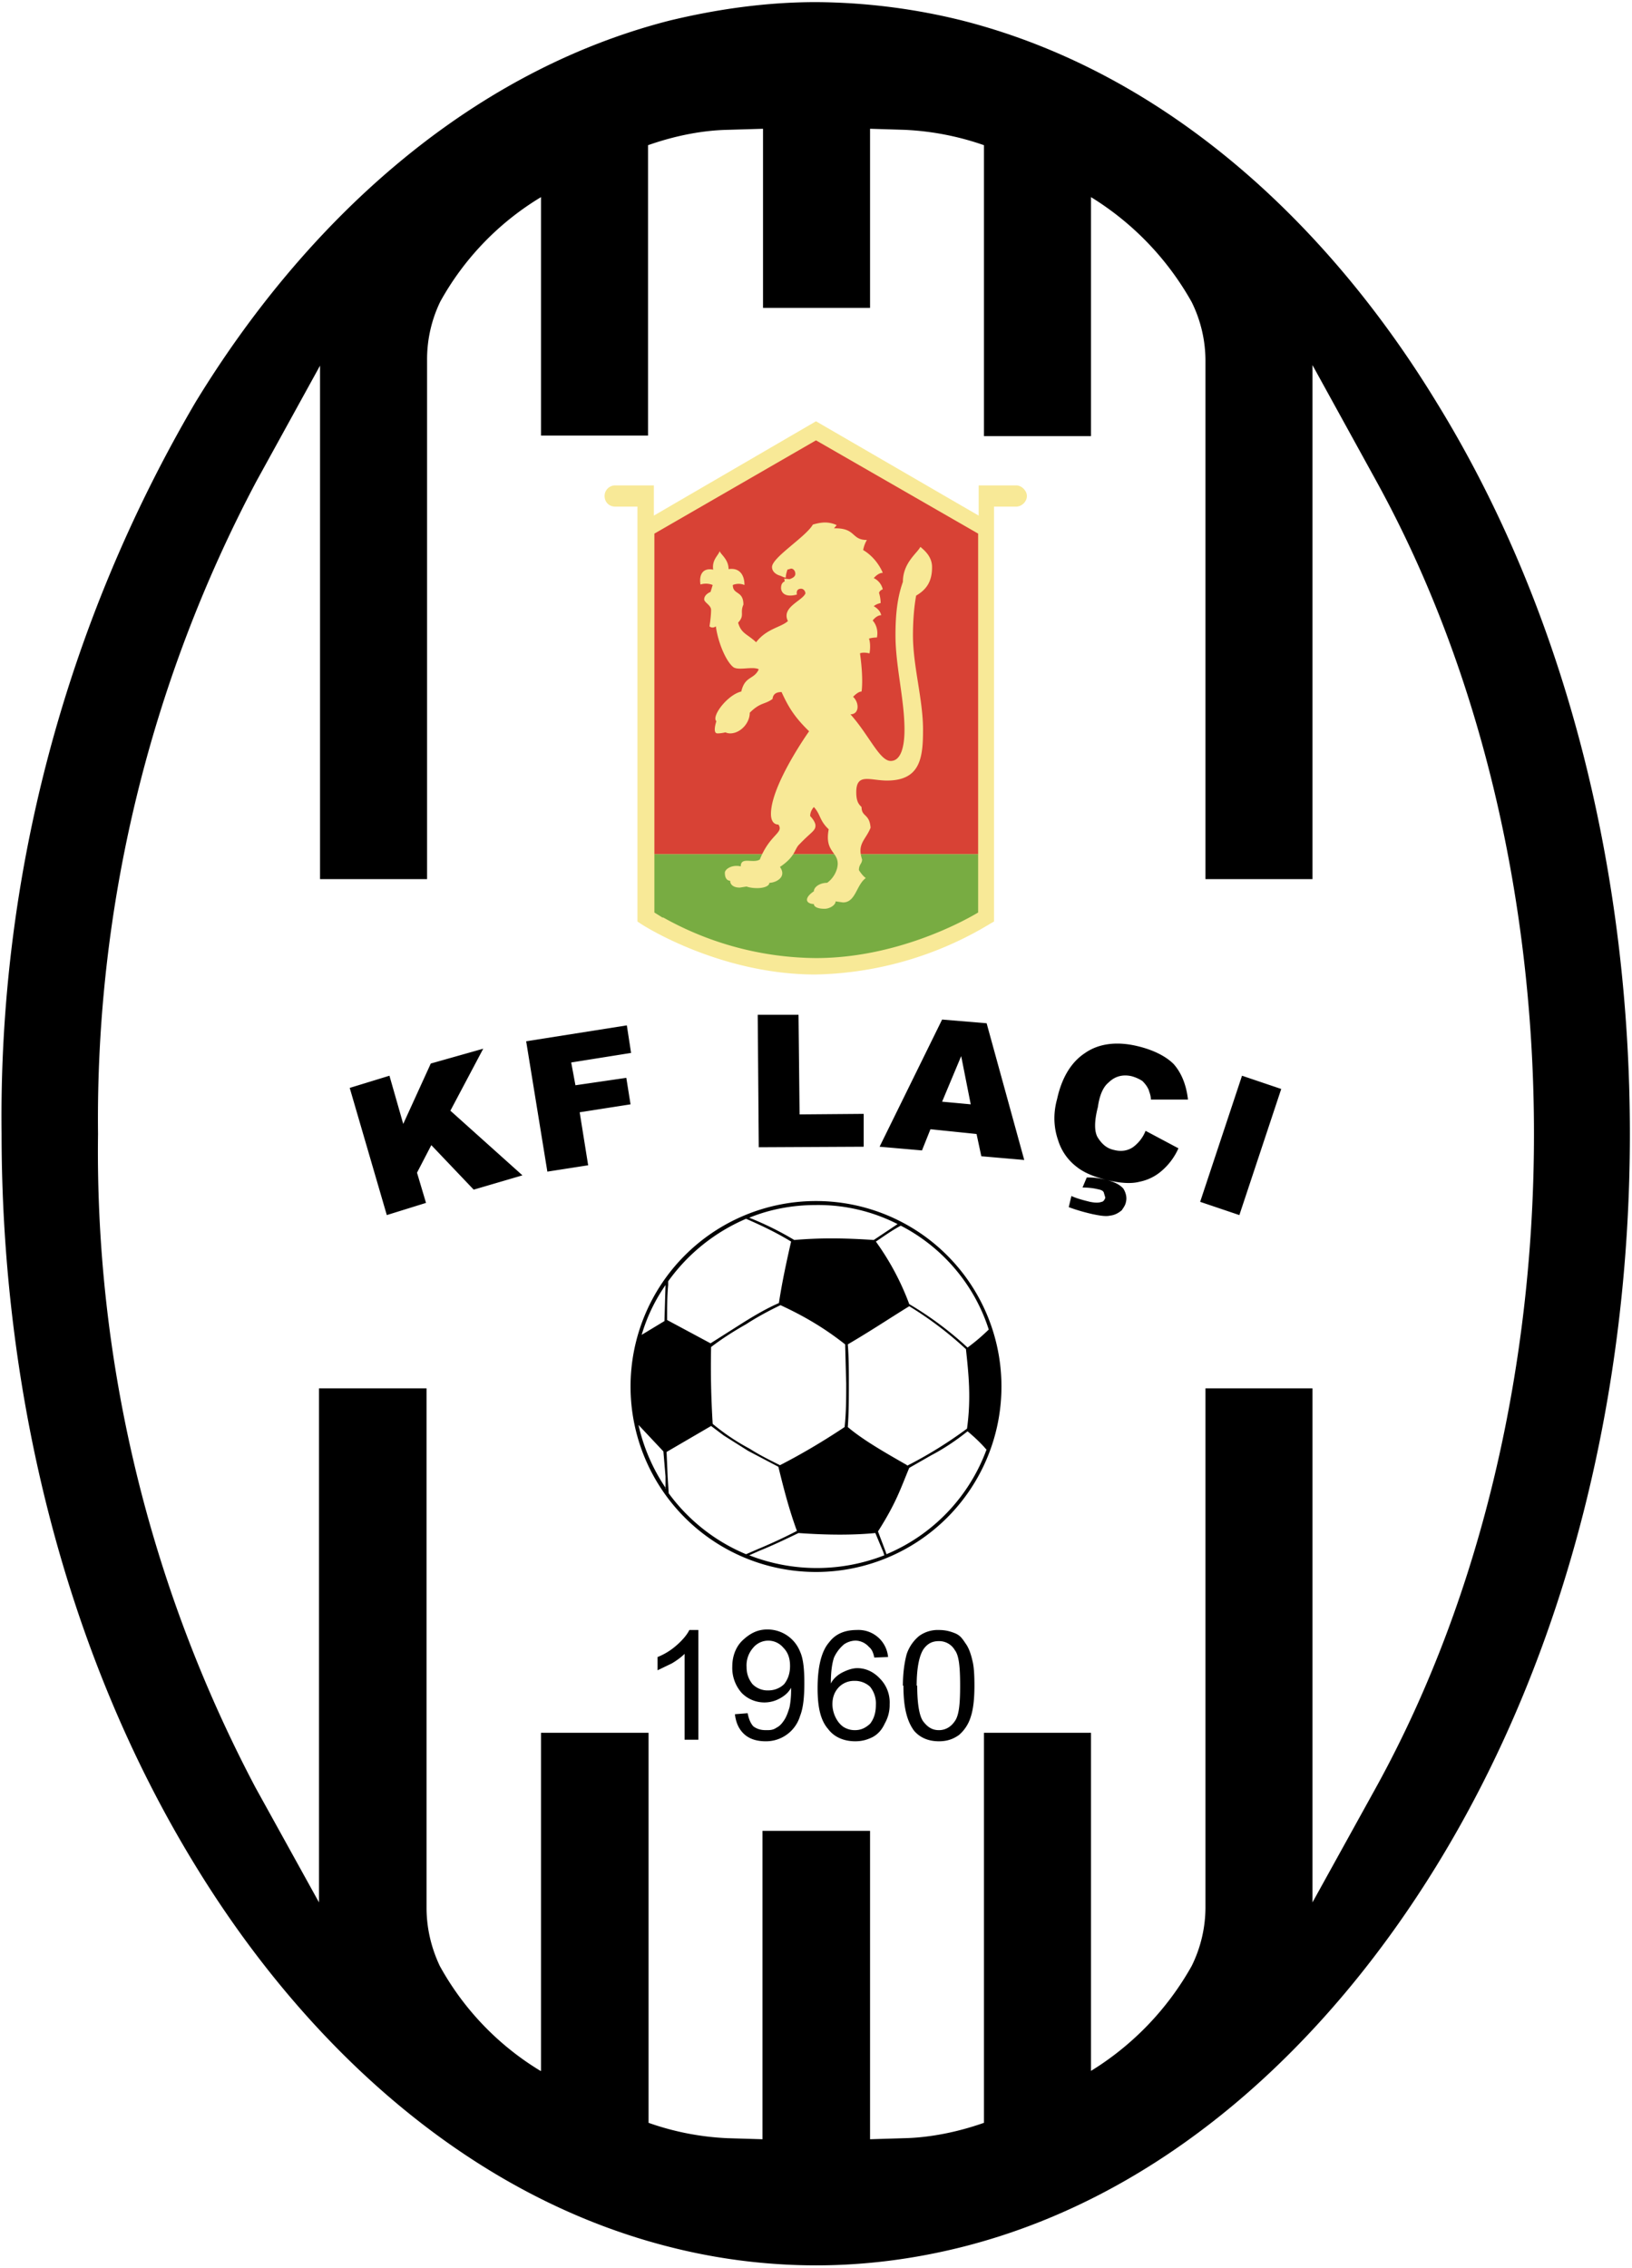
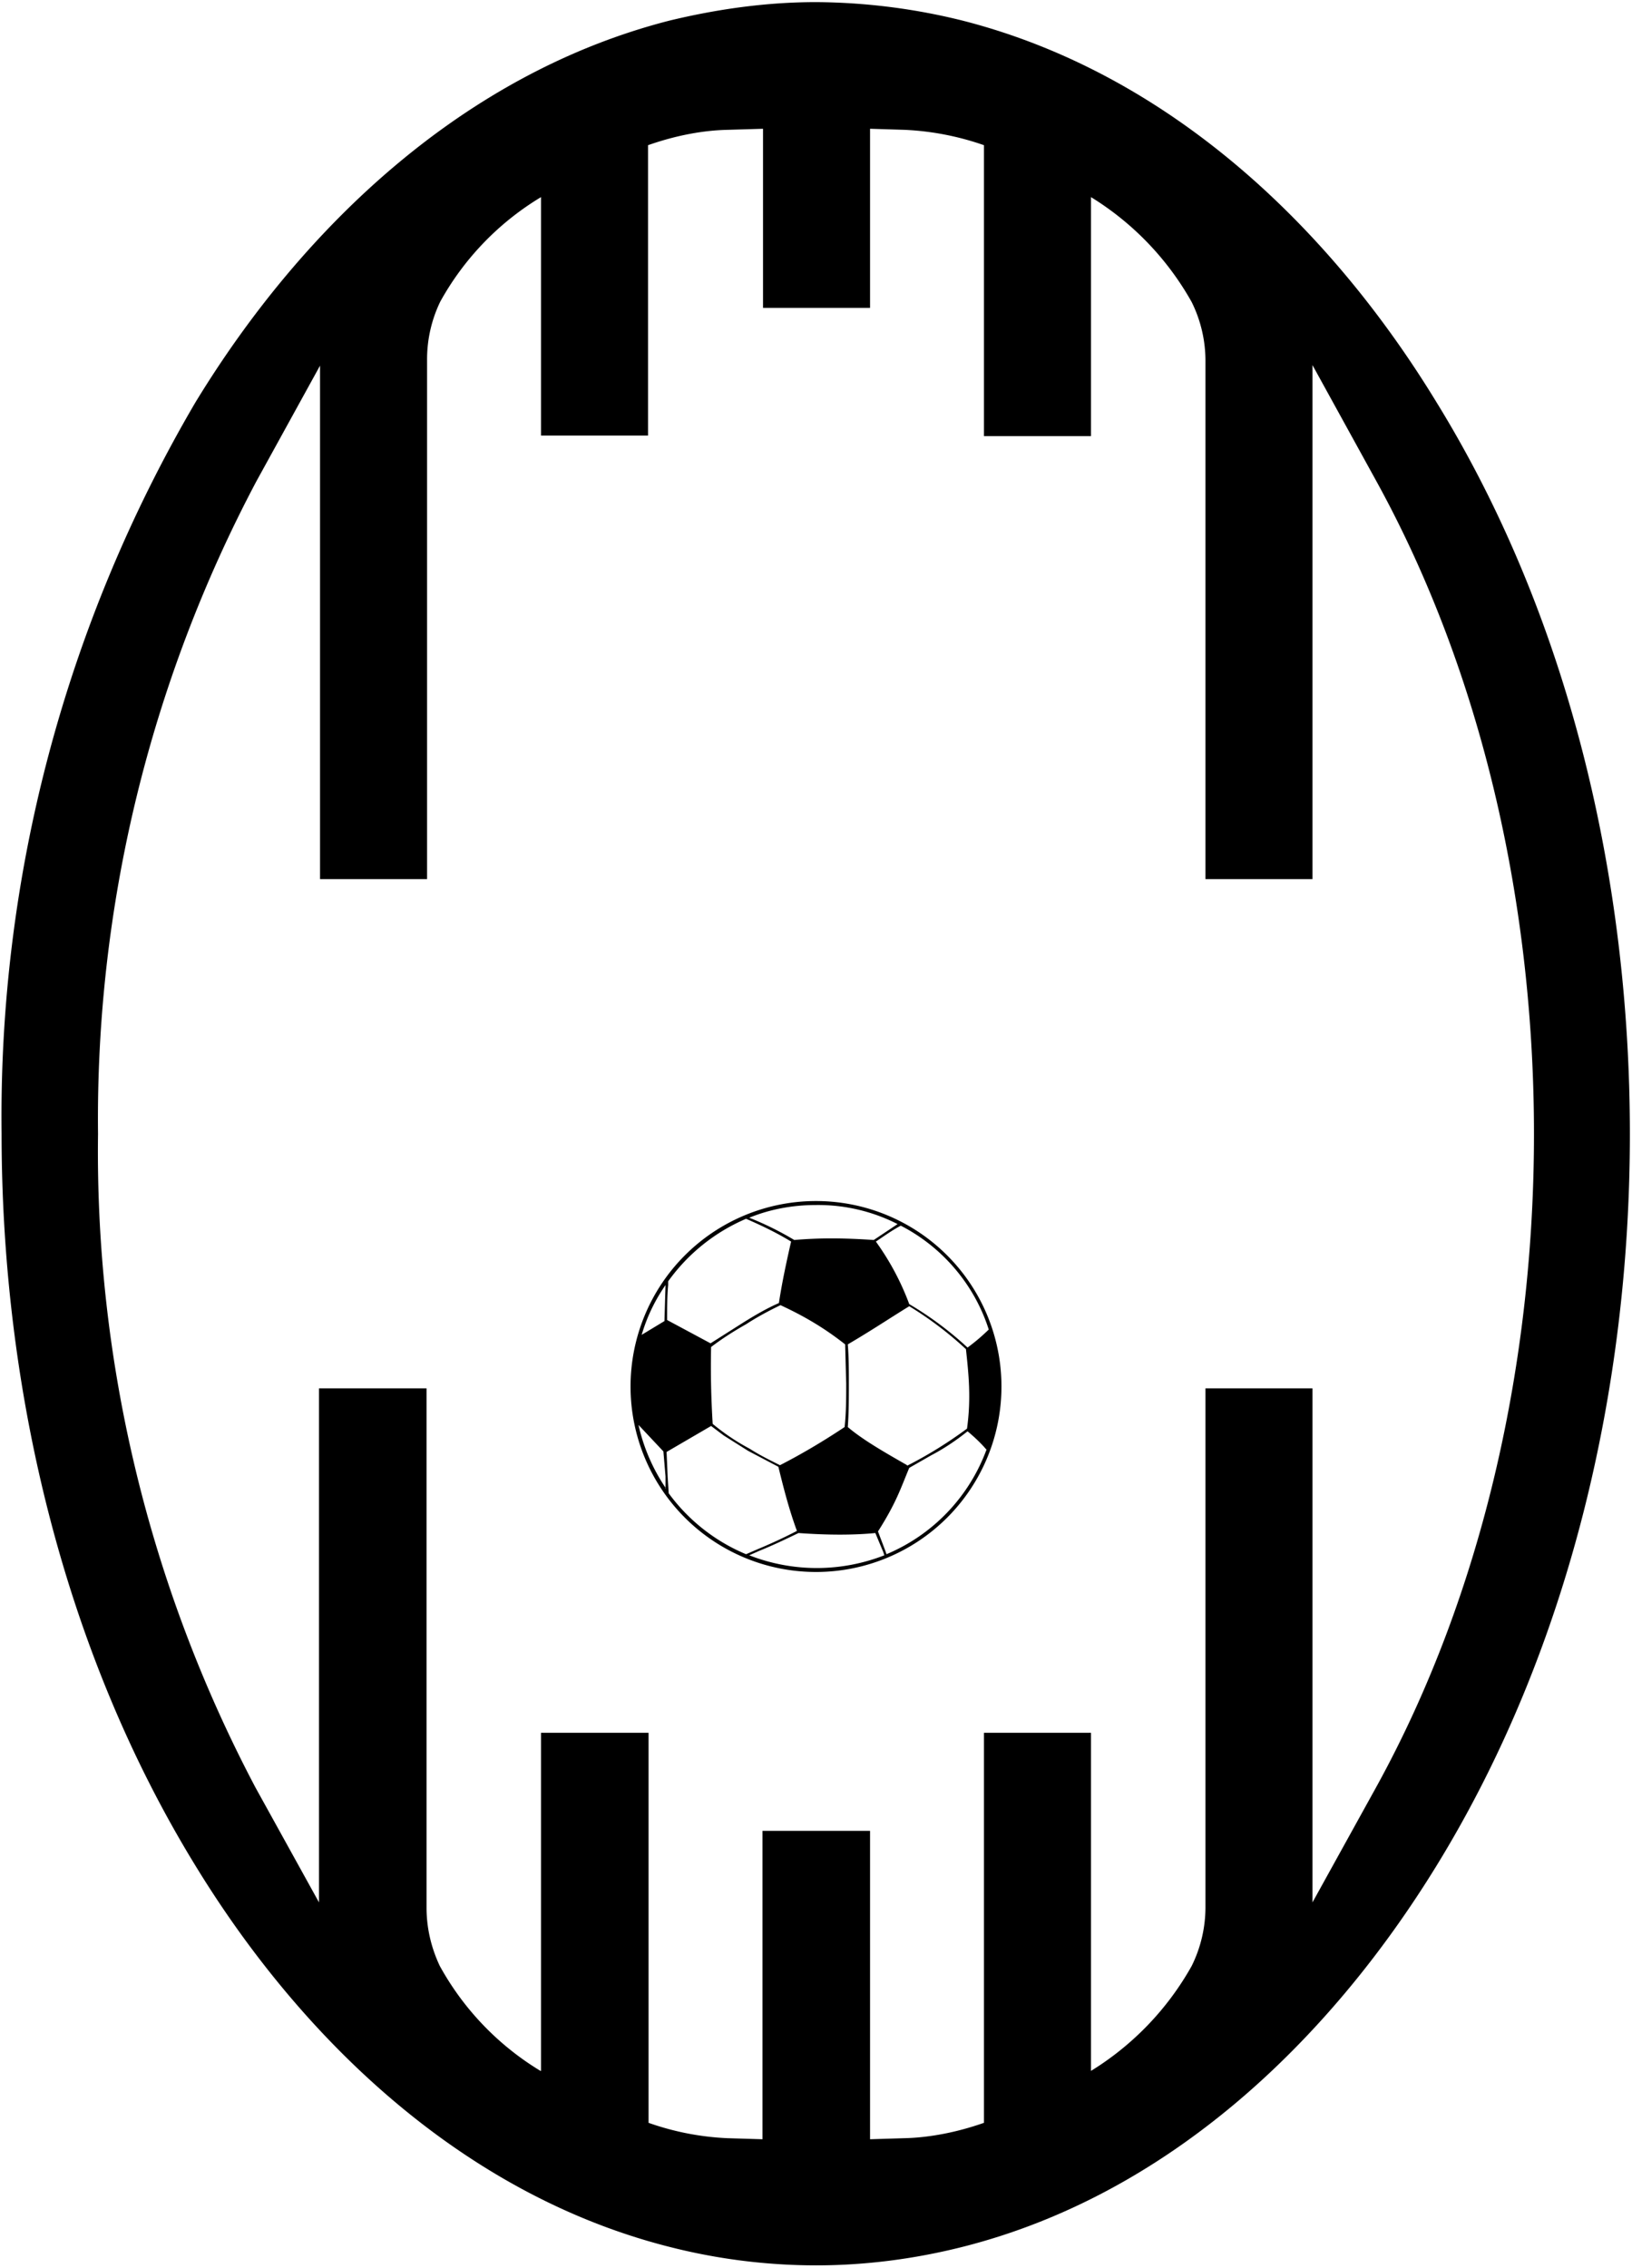
<svg xmlns="http://www.w3.org/2000/svg" width="308" height="428" fill="none">
-   <path fill="#000" d="M204.3 224.1l.8-1.9c1.2 0 2.1.1 3 .3 2 .4 3.2 1 3.9 1.8.5.8.7 1.7.5 2.5-.1.6-.4 1-.8 1.6-.5.4-1.2.9-2.2 1-.8.2-2 0-3.4-.3-1.3-.3-2.8-.7-4.4-1.3l.5-2.1c1.1.5 2.3.8 3.5 1.1 1 .2 1.7.2 2.2 0 .3 0 .6-.4.7-.8l-.3-1c-.2-.4-.7-.5-1.2-.6-.8-.2-1.8-.3-2.8-.3zM66 205.3l7.5-2.3 2.6 9.1 5.2-11.4 9.9-2.8-6.2 11.7 13.6 12.2-9.2 2.7-8-8.4-2.7 5.2 1.7 5.7-7.4 2.3zm168.4-2.3l7.4 2.5-7.9 23.8-7.4-2.5zm-18.2 10.4l6.2 3.3a12 12 0 0 1-3.1 4.2 9 9 0 0 1-4.2 2.1c-1.5.4-3.4.3-5.7-.2-2.6-.6-4.7-1.4-6.2-2.6a10 10 0 0 1-3.5-5c-.8-2.3-1-4.9-.2-7.8.9-4.1 2.7-7 5.3-8.7 2.6-1.8 6-2.2 9.8-1.3 3 .7 5.4 1.9 6.9 3.4 1.5 1.7 2.4 4 2.7 6.7h-7c0-.8-.3-1.4-.4-1.8-.3-.7-.7-1.2-1.2-1.7-.6-.4-1.3-.7-2-.9-1.7-.4-3.2 0-4.4 1.2-1 .8-1.7 2.4-2 4.6-.7 2.7-.7 4.7 0 5.8s1.6 2 3 2.3c1.5.4 2.7.1 3.6-.5a7 7 0 0 0 2.4-3.1zm-33-5l-1.8-9.1-3.6 8.6zm1.1 5.6l-8.7-.9-1.6 4-8-.7 11.8-24 8.4.7 7.1 25.8-8.1-.7zM143 191.5h7.7l.2 18.8 12.1-.1v6.2l-19.8.1zm-43.7 5l19-3 .8 5.2-11.3 1.8.8 4.3 9.6-1.4.8 5-9.6 1.5 1.6 10-7.7 1.2zM149.1 314.4c0-1.5-.4-2.6-1.3-3.5a3.7 3.7 0 0 0-5.7.1 5 5 0 0 0-1.2 3.6c0 1.3.4 2.3 1.1 3.2a4 4 0 0 0 3 1.2c1.1 0 2.2-.4 3-1.2.7-.9 1.1-2 1.1-3.4zm24 3.7c0 3.4.4 5.7 1.1 6.7.9 1.2 1.8 1.7 3 1.7 1.1 0 2.2-.5 3-1.7.8-1.1 1-3.3 1-6.7 0-3.4-.2-5.7-1-6.7a3.4 3.4 0 0 0-3-1.7c-1.2 0-2.1.4-2.9 1.5-.8 1.2-1.3 3.5-1.3 6.9zm-16 3.5c0 .8.2 1.7.6 2.5.4.8.9 1.4 1.5 1.8a4 4 0 0 0 2.1.6c1.2 0 2-.4 2.9-1.2.7-.9 1.1-2 1.1-3.6a5 5 0 0 0-1.1-3.4 4.2 4.2 0 0 0-3-1.1 4 4 0 0 0-2.8 1.1c-.9.9-1.3 2-1.3 3.3zm-25.3 6.7h-2.6v-16.2c-.6.6-1.4 1.2-2.4 1.8l-2.7 1.3v-2.5c1.5-.6 2.7-1.4 3.8-2.4s1.8-1.9 2.2-2.7h1.7zm38.6-10.2c0-2.4.3-4.4.7-5.9a7.5 7.5 0 0 1 2.4-3.5 6 6 0 0 1 3.7-1.1c1.1 0 2 .2 3 .6s1.4 1 2 1.9c.6.8 1 1.9 1.3 3.2.3 1.1.4 2.7.4 4.8 0 2.4-.2 4.4-.7 5.9a7.3 7.3 0 0 1-2.2 3.4c-1.1.8-2.3 1.2-3.8 1.2-2 0-3.6-.7-4.7-2-1.4-1.9-2-4.6-2-8.5zm-2.8-5.4l-2.6.1c-.2-1-.5-1.6-1-2a3.5 3.5 0 0 0-2.5-1.2 4 4 0 0 0-2.2.7 7 7 0 0 0-1.9 2.5c-.4 1.2-.6 2.8-.6 4.9.5-1 1.4-1.7 2.2-2.1s1.8-.8 2.8-.8c1.6 0 3.1.7 4.3 2a6.4 6.4 0 0 1 1.8 4.8 7 7 0 0 1-.9 3.6c-.5 1.1-1.2 2-2.3 2.6-1 .5-2 .8-3.3.8-2 0-3.9-.7-5.1-2.3-1.4-1.6-2-4-2-7.7 0-4 .7-7 2.2-8.7 1.2-1.6 3-2.3 5.2-2.3a5.6 5.6 0 0 1 5.9 5.1zm-29 10.8l2.5-.2c.2 1.1.6 2 1.1 2.5.7.5 1.4.7 2.4.7.7 0 1.3 0 2-.5.6-.3 1-.8 1.4-1.4.4-.6.7-1.4 1-2.4.2-1 .3-2.1.3-3.2v-.5c-.5.9-1.2 1.5-2.1 2a6 6 0 0 1-7.2-1 7.1 7.1 0 0 1-1.8-5c0-2 .7-3.8 2-5s2.7-2 4.6-2a6.6 6.6 0 0 1 6.2 4.2c.6 1.3.8 3.3.8 5.9 0 2.6-.2 4.7-.8 6.2a6.7 6.7 0 0 1-6.5 4.8c-1.6 0-3-.4-4-1.3s-1.6-2.1-1.8-3.8z" />
-   <path fill="#f8e997" d="M192 91.6h-7.3v5.7L154 79.5l-30.6 17.8v-5.7h-7.3a2 2 0 0 0-2 2c0 1.1.8 2 2 2h4.2v78.3l.6.4c.1.1 14.7 9.6 33 9.6a66 66 0 0 0 33-9.6l.7-.4V95.6h4.2c1 0 2-.9 2-2 0-1-1-2-2-2z" />
-   <path fill="#d84235" d="M184.6 100.7L154 83.1l-30.5 17.6v60.5h61.1z" />
-   <path fill="#78ac42" d="M125.1 173.1a59.8 59.8 0 0 0 28.9 7.7c15 0 27.6-6.8 30.6-8.6v-11h-61.1v11l1.6 1z" />
-   <path fill="#f8e997" d="M175.9 107c0-2-1.5-3.2-2.2-3.8-.6 1.2-3.3 3-3.3 6.6-1 2.8-1.4 5.9-1.4 10.1 0 5.8 1.7 12.1 1.7 17.8 0 3.3-.7 5.9-2.6 5.9-2.1 0-4.1-4.9-7.6-8.8 1.7 0 1.7-2.2.5-3.3 0 0 .9-1 1.6-1 0 0 .4-2.3-.3-7.2 0 0 .5-.3 1.8 0 .3-1.8-.1-2.8-.1-2.8s.7-.2 1.5-.2c.4-2-.8-3.2-.8-3.2s.7-1 1.6-1c-.2-1.1-1.4-1.7-1.4-1.7s.4-.4 1.3-.6c0-1-.3-1.9-.3-1.9s0-.4.7-.7c-.4-1.6-1.7-2.1-1.7-2.1s.8-1 1.7-1c0 0-1-2.7-3.7-4.3a6 6 0 0 1 .7-1.9c-3 0-2-2.3-6.2-2.2l.5-.6s-.9-.5-2.2-.5c-1.1 0-2.3.4-2.3.4-1.3 2.3-7.7 6.2-7.7 8 0 1.2 1.4 1.6 1.4 1.6.4.1.8.4 1.2.4 0-.6.2-1.1.3-1.5l.7-.2c.4 0 .8.4.8 1 0 .5-.5.8-1.1 1l-1-.1.1.5c-.4.2-.7.5-.7 1.3 0 0 0 2 3 1.2 0 0-.3-1.1.8-1.1.4 0 .8.4.8.9-.6 1.4-4.6 2.6-3.3 5.2-1.3 1.2-4 1.4-6 4-1.7-1.6-2.8-1.6-3.4-3.7 1.3-1.4.3-1.8 1-3.4 0-2.7-2-1.8-2-3.7 0 0 1-.5 2.2 0 0-2-1-3.3-3-3 0-1.8-1.4-2.7-1.7-3.4-.1.7-1.5 1.6-1.2 3.5-2-.4-2.7 1-2.4 2.8 1.3-.4 2.3.1 2.3.1l-.4 1.3c-.7.3-1.2.8-1.2 1.4 0 .6 1.3 1.1 1.3 2 0 1.3-.3 3.1-.3 3.1.6.5 1.2 0 1.2 0 .4 3 1.9 6.6 3.3 7.7 1 .7 3.6-.2 4.8.4-.9 2-2.6 1.2-3.3 4.2-2.6.6-5.7 4.7-4.7 5.6 0 0-.8 2.3.2 2.3.8 0 1.5-.2 1.5-.2s.4.2.9.2c1.9 0 3.7-1.9 3.7-3.9 2-2 2.8-1.5 4.3-2.6.1-1 .8-1.3 1.7-1.3 1.2 2.6 2.3 4.6 5.2 7.4 0 0-7.2 10.1-7.2 15.6 0 1.4.6 2 1.4 2 1.1 1.6-1.6 1.8-3.5 6.6-1.3.8-3.6-.6-3.6 1.3-1.6-.4-3 .5-3 1.2 0 1.6 1 1.5 1 1.5 0 .8.7 1.3 1.8 1.3l1.3-.2s.7.3 2 .3 2.3-.4 2.3-1c1.1 0 3.4-1 2-3 3-2 2.7-3.4 3.7-4.3 2.2-2.3 3-2.5 3-3.5 0-.8-1-1.8-1-1.8 0-1 .7-1.7.7-1.7 1.3 1.4 1 2.5 2.8 4.2-.8 4.2 1.7 4.2 1.7 6.5 0 1-.6 2.6-2 3.6-1.4 0-2.5.8-2.5 1.6 0 0-1.3.8-1.3 1.6 0 .5.6.8 1.3.8 0 .6.9.9 2 .9 1 0 2.1-.7 2.1-1.4l1.4.2c2.4 0 2.5-3.3 4.3-4.6-.7-.5-1.3-1.5-1.3-1.5 0-1.1.6-1.2.6-2-1-3 .7-3.7 1.6-6-.2-2.7-1.7-2-1.7-3.9-.5-.5-1-1-1-2.8 0-3.7 2.6-2.2 5.8-2.2 6.3 0 6.8-4.3 6.8-9.6 0-5.7-1.9-12-1.9-17.8 0-2.7.2-5.3.6-7.5 1.7-1 3-2.4 3-5.3z" />
  <g fill="#000" fill-rule="evenodd" clip-rule="evenodd">
    <path d="M189 261.6a35 35 0 1 0-70 .1 35 35 0 0 0 70-.1zm-35-34.2a33 33 0 0 1 15.4 3.6l-4.5 3c-5.8-.4-10.4-.4-15 0a58.1 58.1 0 0 0-8.5-4.2c3.9-1.6 8.2-2.4 12.6-2.4zm16 3.9c7.8 4 13.9 11.1 16.6 19.6a37.8 37.8 0 0 1-4 3.4 64.8 64.8 0 0 0-11-8.2 49.7 49.7 0 0 0-6.3-11.8c1.5-1 3-2.1 4.7-3zm16.2 42.2a34.2 34.2 0 0 1-18.9 19.8l-.2-.6-1.4-3.7c3.5-5.5 4.3-8.2 5.9-12l4.2-2.4c2.3-1.2 4.7-2.8 6.8-4.5 1.2 1 2.5 2.2 3.6 3.5zm-19.3 20a35 35 0 0 1-25.5 0l1.8-.8c2.5-1 5-2.2 7.5-3.4 5.5.4 10.5.4 14.5 0l1.5 3.6zm-26.1-.2a34.6 34.6 0 0 1-14.6-11.5l-.2-3.2-.2-4.6 8.4-4.9 2.4 1.8 4.6 2.9 5.7 3c1 4.1 2 8 3.5 12.1-2.5 1.3-4.9 2.4-7.3 3.4l-2.3 1zm-15.1-12.4a34.8 34.8 0 0 1-5.2-12l4.7 5 .4 4.7v2.3zm-4.6-29c1-3.4 2.5-6.5 4.5-9.4l-.2 6.8-4.3 2.6zm5-10.1a35 35 0 0 1 14.7-11.8c3 1.3 5.9 2.7 8.5 4.3-.8 3.5-1.7 7.6-2.3 11.6-2.3 1-4.5 2.3-6.6 3.6l-6.3 4-8.2-4.4c0-2.2 0-4.4.2-6.6v-.7zm45.1 34.7c-4.2-2.4-8.4-4.8-11.2-7.2.2-2.8.2-5.4.2-8.2 0-2.5 0-4.9-.2-7.4 4.6-2.7 7.7-4.8 11.6-7.2a67 67 0 0 1 10.7 8.1c.5 4.7 1 9.2.2 15a80.6 80.6 0 0 1-11.3 7zm-11.8-7.2c-4.2 2.8-8.3 5.2-12.2 7.2-2-1-4-2-5.7-3.1a41 41 0 0 1-7-4.7c-.3-5-.4-9.4-.3-14.5 2.1-1.6 4.3-3 6.6-4.3 2-1.3 4.2-2.5 6.5-3.6 5.2 2.4 8.9 4.8 12.2 7.4l.2 7.4c0 2.8 0 5.4-.3 8.2z" />
    <path d="M154 427.5c9.3 0 18.6-1.2 27.7-3.5 38.7-9.8 69-38.7 89.4-71.9 25.2-41 36.5-90.4 36.5-138.1 0-47.8-11.3-97.2-36.5-138.1-20.3-33.3-50.7-62.1-89.4-72A117 117 0 0 0 154 .4c-9.3 0-18.6 1.3-27.7 3.5-38.6 9.9-69.1 38.7-89.4 72a266.4 266.4 0 0 0-36.6 138c0 47.8 11.5 97.3 36.6 138.2 20.3 33.2 50.8 62.1 89.4 71.9a112 112 0 0 0 27.7 3.5zm-51.9-36.7V327h20.3v73.6a51.3 51.3 0 0 0 14.9 2.9l6.6.2v-58.2H164.2v58.2l6.5-.2c4.4-.1 9.6-1 15-2.9V327h20.2v63.8a54.6 54.6 0 0 0 19-19.8 25 25 0 0 0 2.6-11v-98h20.2v97l12-21.7c20.5-37.2 29.8-81.1 29.8-123.3s-9.3-86.1-29.8-123.3l-12-21.8v97h-20.2V68a25 25 0 0 0-2.6-11 54.6 54.6 0 0 0-19-19.8v45.1h-20.2V27.4a52.5 52.5 0 0 0-15-2.9l-6.5-.2v33.8H144V24.3l-6.7.2c-4.5.1-9.6 1-15 2.9v54.8h-20.2v-45a52.9 52.9 0 0 0-19 19.7 25 25 0 0 0-2.5 11v98H60.4V69l-12 21.8A257 257 0 0 0 18.5 214a257 257 0 0 0 29.7 123.3l12 21.7v-97h20.3v98c0 3.9.9 7.6 2.5 11a53 53 0 0 0 19 19.8z" />
  </g>
</svg>